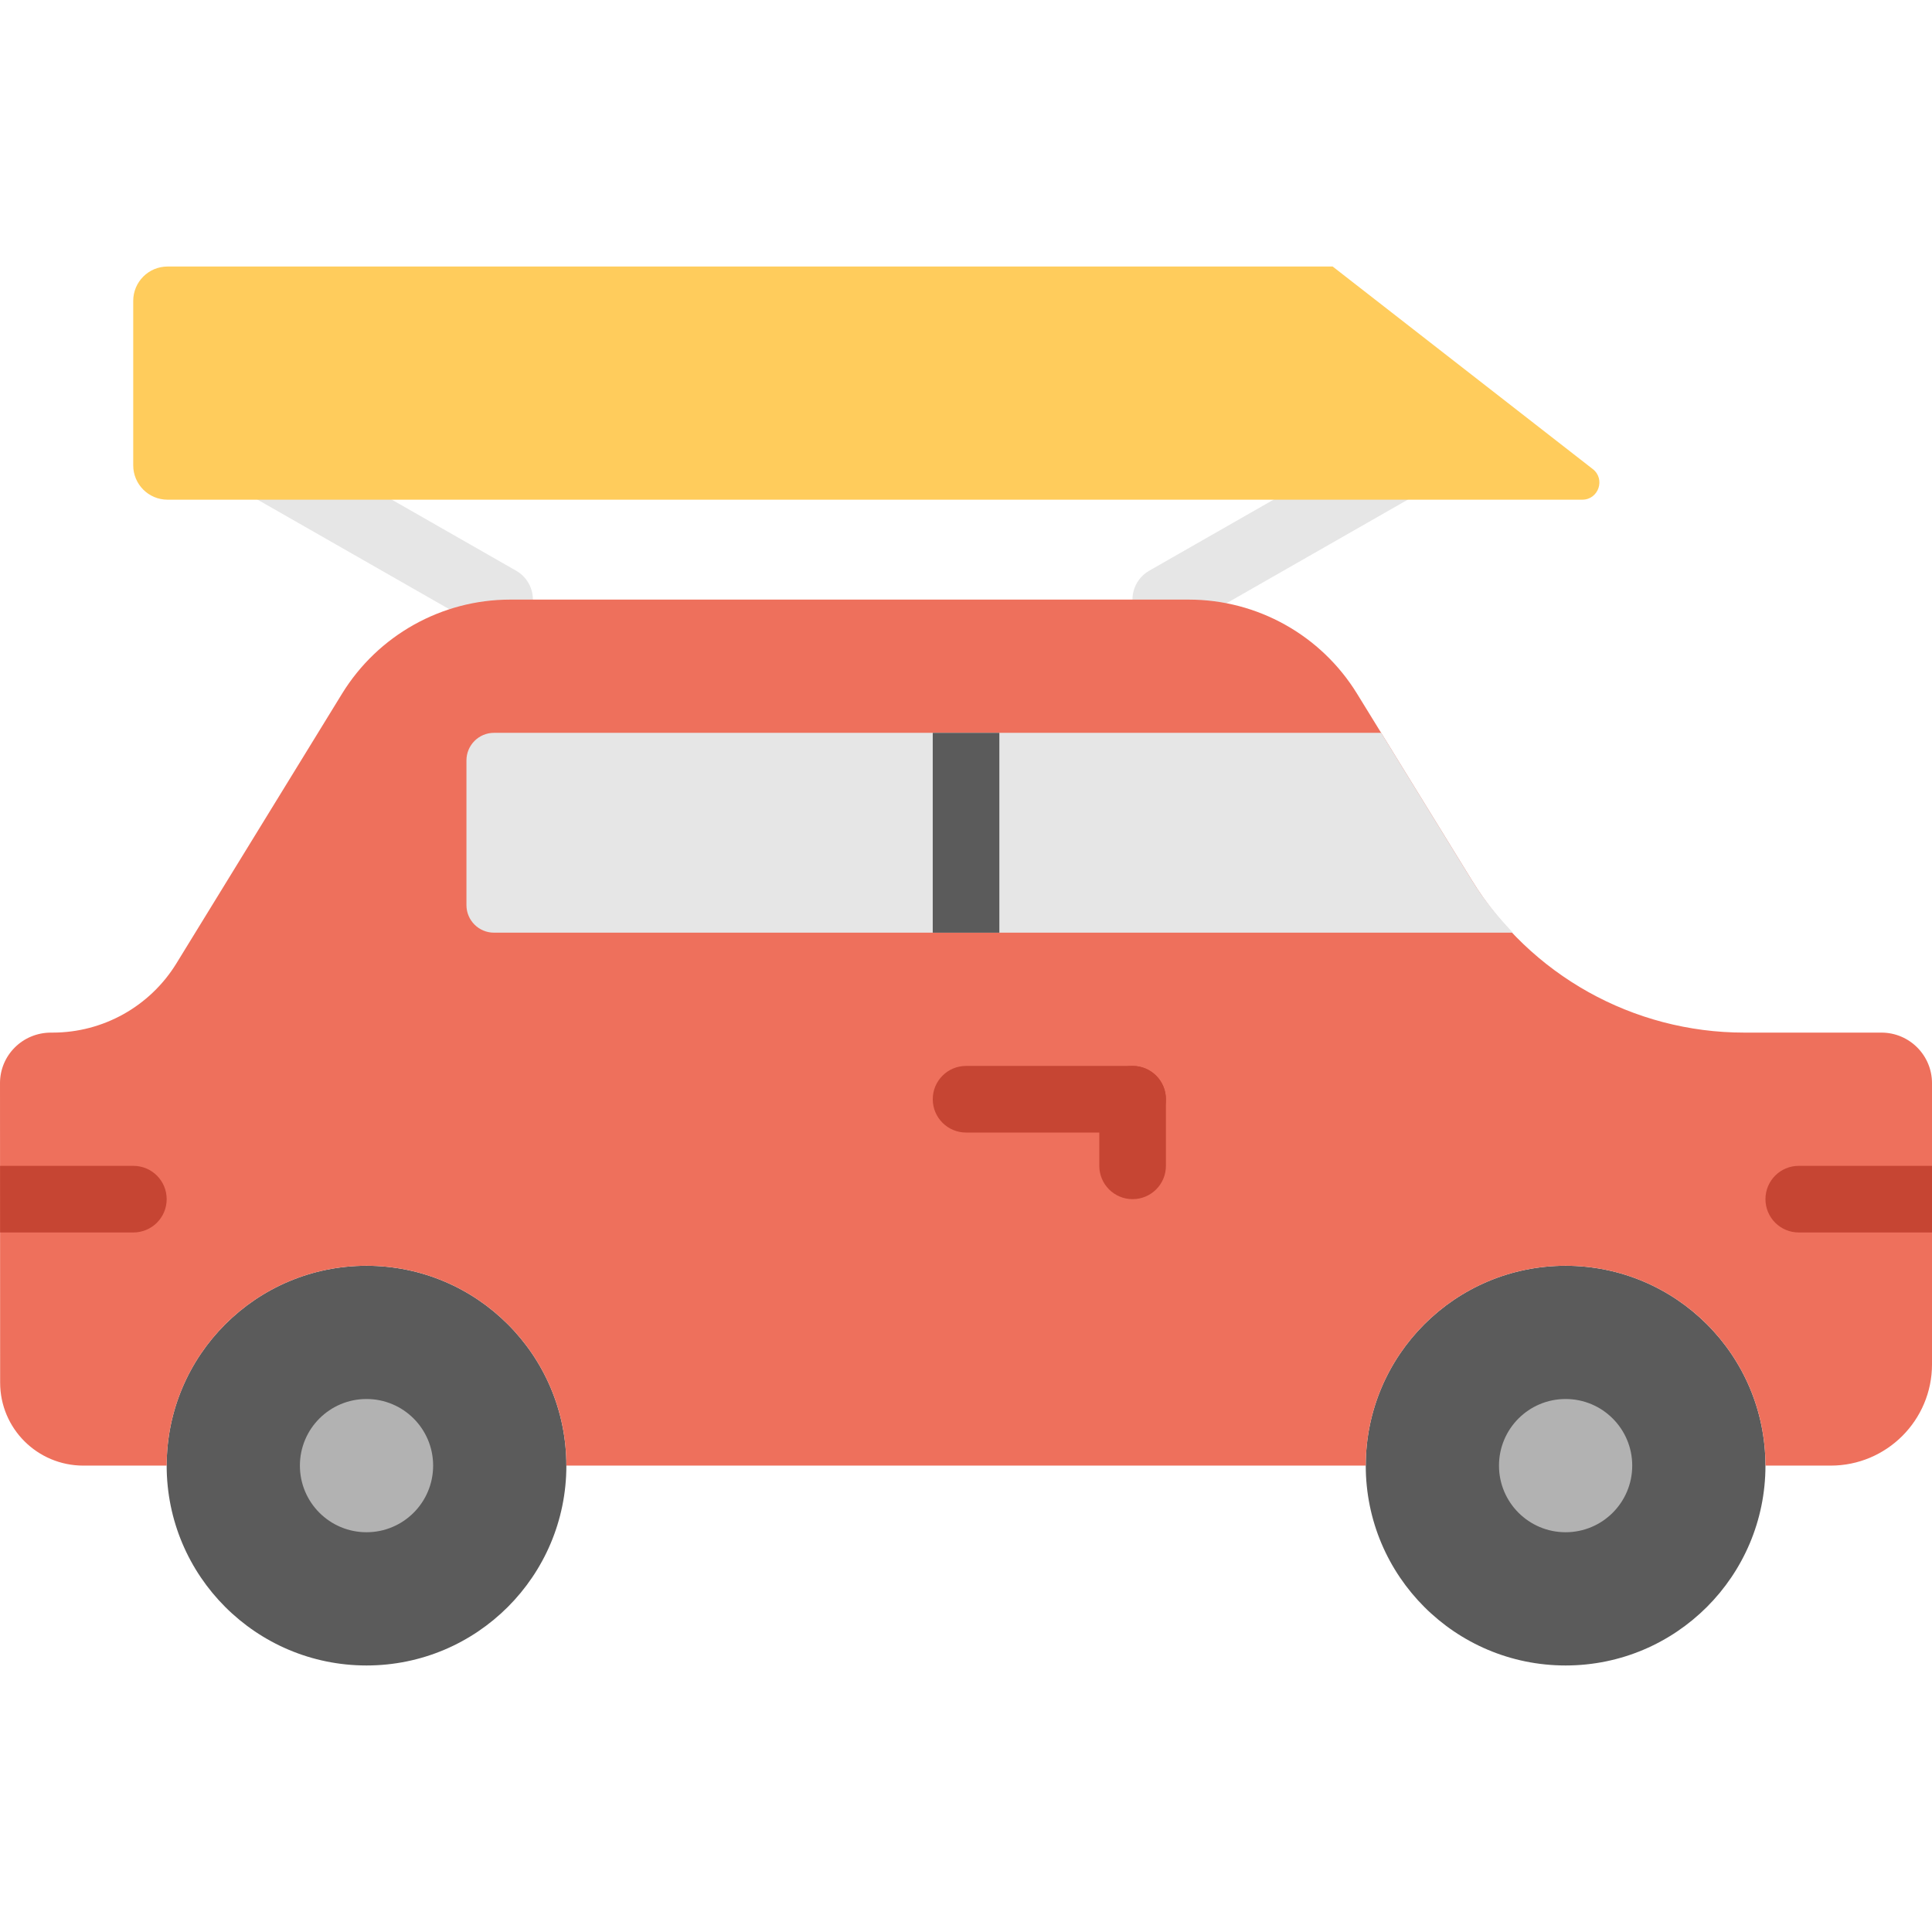
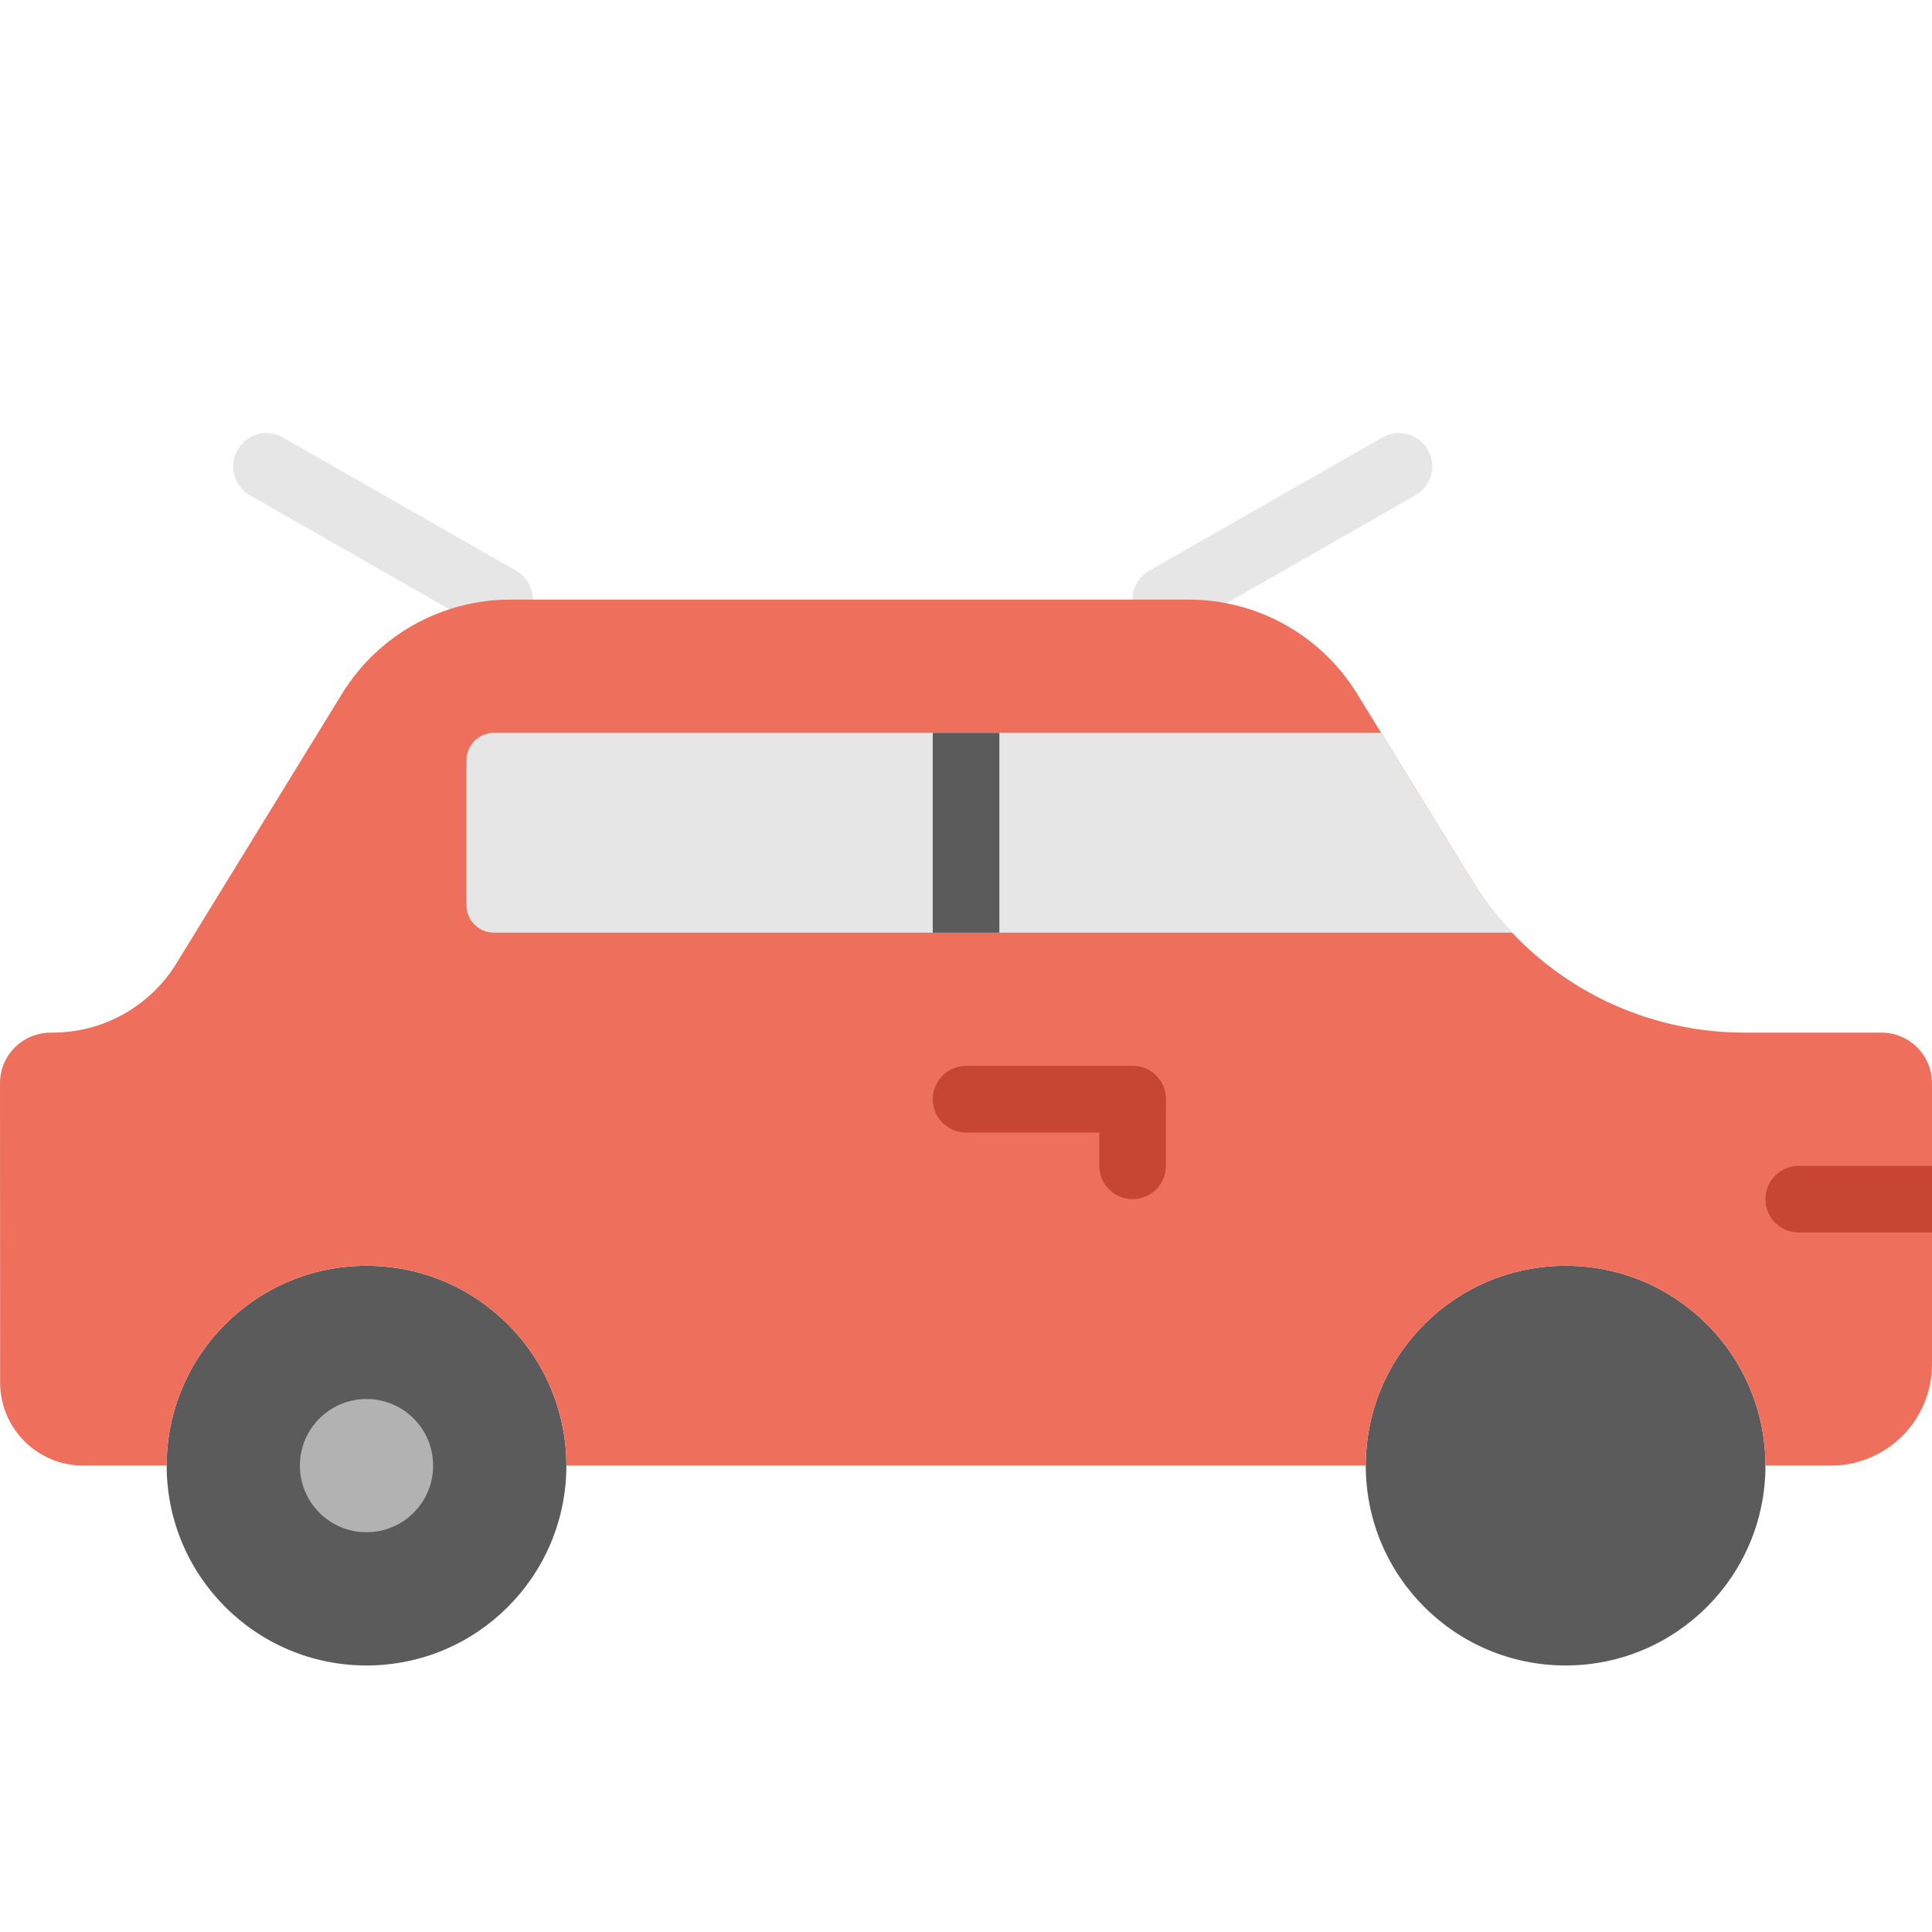
<svg xmlns="http://www.w3.org/2000/svg" height="800px" width="800px" version="1.1" id="Layer_1" viewBox="0 0 503.357 503.357" xml:space="preserve">
  <g>
    <g>
      <path style="fill:#E6E6E6;" d="M130.157,164.899c-1.458,0-2.942-0.364-4.296-1.145l-60.746-34.712    c-4.165-2.378-5.615-7.68-3.228-11.837c2.369-4.165,7.68-5.632,11.837-3.228l60.746,34.712c4.165,2.378,5.615,7.68,3.228,11.837    C136.101,163.328,133.176,164.899,130.157,164.899" />
      <path style="fill:#E6E6E6;" d="M303.733,164.899c-3.02,0-5.944-1.571-7.541-4.374c-2.386-4.157-0.937-9.459,3.228-11.837    l60.746-34.712c4.157-2.404,9.468-0.937,11.837,3.228c2.386,4.157,0.937,9.459-3.228,11.837l-60.746,34.712    C306.675,164.534,305.191,164.899,303.733,164.899" />
    </g>
-     <path style="fill:#FFCC5C;" d="M412.236,130.187H43.657c-4.946,0-8.947-4.009-8.947-8.947V78.388c0-4.938,4.001-8.947,8.947-8.947   h303.555l67.766,52.771C418.32,124.815,416.48,130.187,412.236,130.187" />
    <path style="fill:#5B5B5B;" d="M147.56,381.848c0,28.759-23.309,52.068-52.068,52.068s-52.068-23.309-52.068-52.068   c0-28.759,23.309-52.068,52.068-52.068S147.56,353.089,147.56,381.848" />
    <path style="fill:#B2B2B2;" d="M112.848,381.848c0,9.589-7.767,17.356-17.356,17.356s-17.356-7.767-17.356-17.356   c0-9.589,7.767-17.356,17.356-17.356S112.848,372.259,112.848,381.848" />
    <path style="fill:#5B5B5B;" d="M459.967,381.848c0,28.759-23.309,52.068-52.068,52.068c-28.759,0-52.068-23.309-52.068-52.068   c0-28.759,23.309-52.068,52.068-52.068C436.658,329.78,459.967,353.089,459.967,381.848" />
-     <path style="fill:#B2B2B2;" d="M425.255,381.848c0,9.589-7.767,17.356-17.356,17.356s-17.356-7.767-17.356-17.356   c0-9.589,7.767-17.356,17.356-17.356S425.255,372.259,425.255,381.848" />
    <path style="fill:#EE705C;" d="M383.514,229.408l-29.965-48.692c-9.364-15.221-25.964-24.498-43.832-24.498H132.955   c-17.885,0-34.486,9.294-43.85,24.533L45.95,251.016c-6.882,11.195-19.092,18.015-32.23,18.015h-0.417   c-7.411,0-13.321,5.901-13.303,13.217c0.017,19.17,0.026,54.914,0.035,77.963c0,11.984,9.711,21.634,21.686,21.634h21.704   c0-28.75,23.309-52.068,52.068-52.068s52.068,23.318,52.068,52.068h208.271c0-28.75,23.309-52.068,52.068-52.068   c28.759,0,52.068,23.318,52.068,52.068h16.991c14.579,0,26.398-11.819,26.398-26.398v-73.233c0-7.281-5.901-13.182-13.182-13.182   H454.43C425.515,269.032,398.666,254.036,383.514,229.408" />
    <path style="fill:#E6E6E6;" d="M383.513,229.407l-23.673-38.478H128.711c-3.966,0-7.185,3.22-7.185,7.194v37.688   c0,3.975,3.22,7.185,7.185,7.185H394.17C390.23,238.858,386.577,234.388,383.513,229.407" />
    <path style="fill:#5B5B5B;" d="M243.013,243h17.356v-52.068h-17.356V243z" />
    <g>
      <path style="fill:#C64533;" d="M295.086,295.068h-43.39c-4.79,0-8.678-3.879-8.678-8.678s3.888-8.678,8.678-8.678h43.39    c4.79,0,8.678,3.879,8.678,8.678S299.876,295.068,295.086,295.068" />
      <path style="fill:#C64533;" d="M295.086,312.424c-4.79,0-8.678-3.879-8.678-8.678V286.39c0-4.799,3.888-8.678,8.678-8.678    c4.79,0,8.678,3.879,8.678,8.678v17.356C303.764,308.545,299.876,312.424,295.086,312.424" />
      <path style="fill:#C64533;" d="M503.357,303.746h-34.712c-4.799,0-8.678,3.879-8.678,8.678s3.879,8.678,8.678,8.678h34.712    V303.746z" />
-       <path style="fill:#C64533;" d="M34.747,303.746H0.017c0,5.571,0,11.385,0.009,17.356h34.721c4.79,0,8.678-3.879,8.678-8.678    S39.537,303.746,34.747,303.746" />
    </g>
  </g>
</svg>